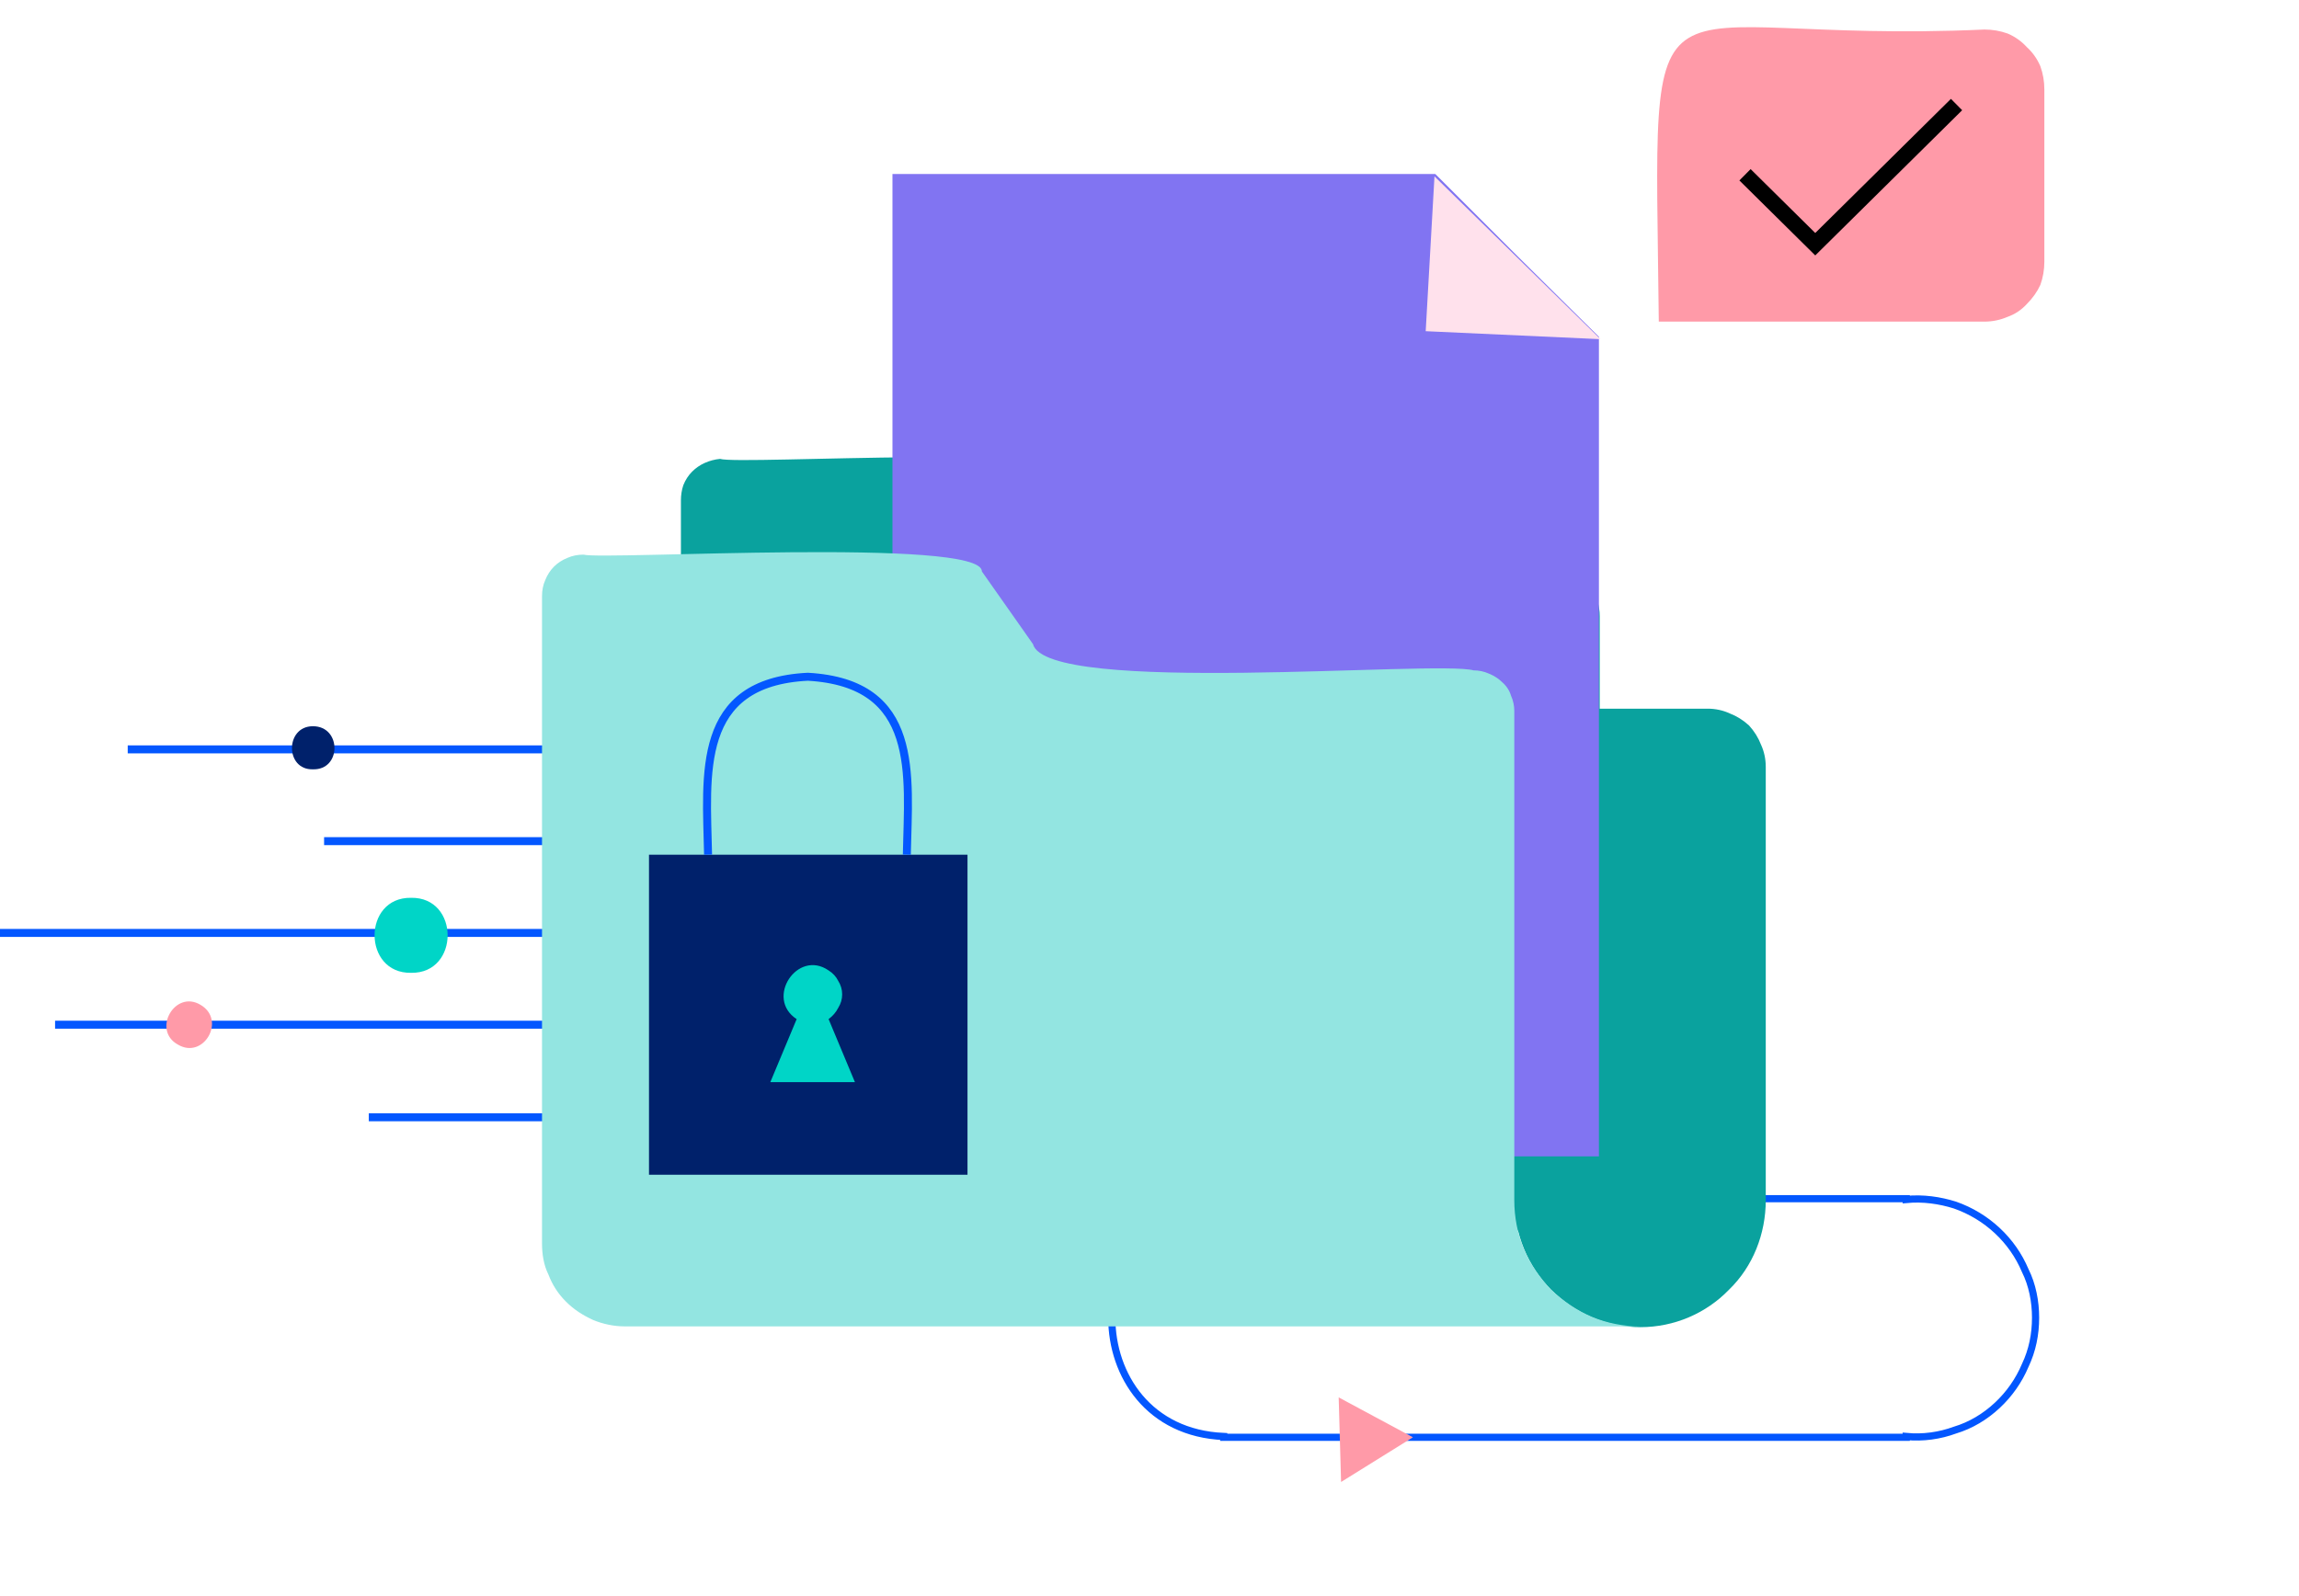
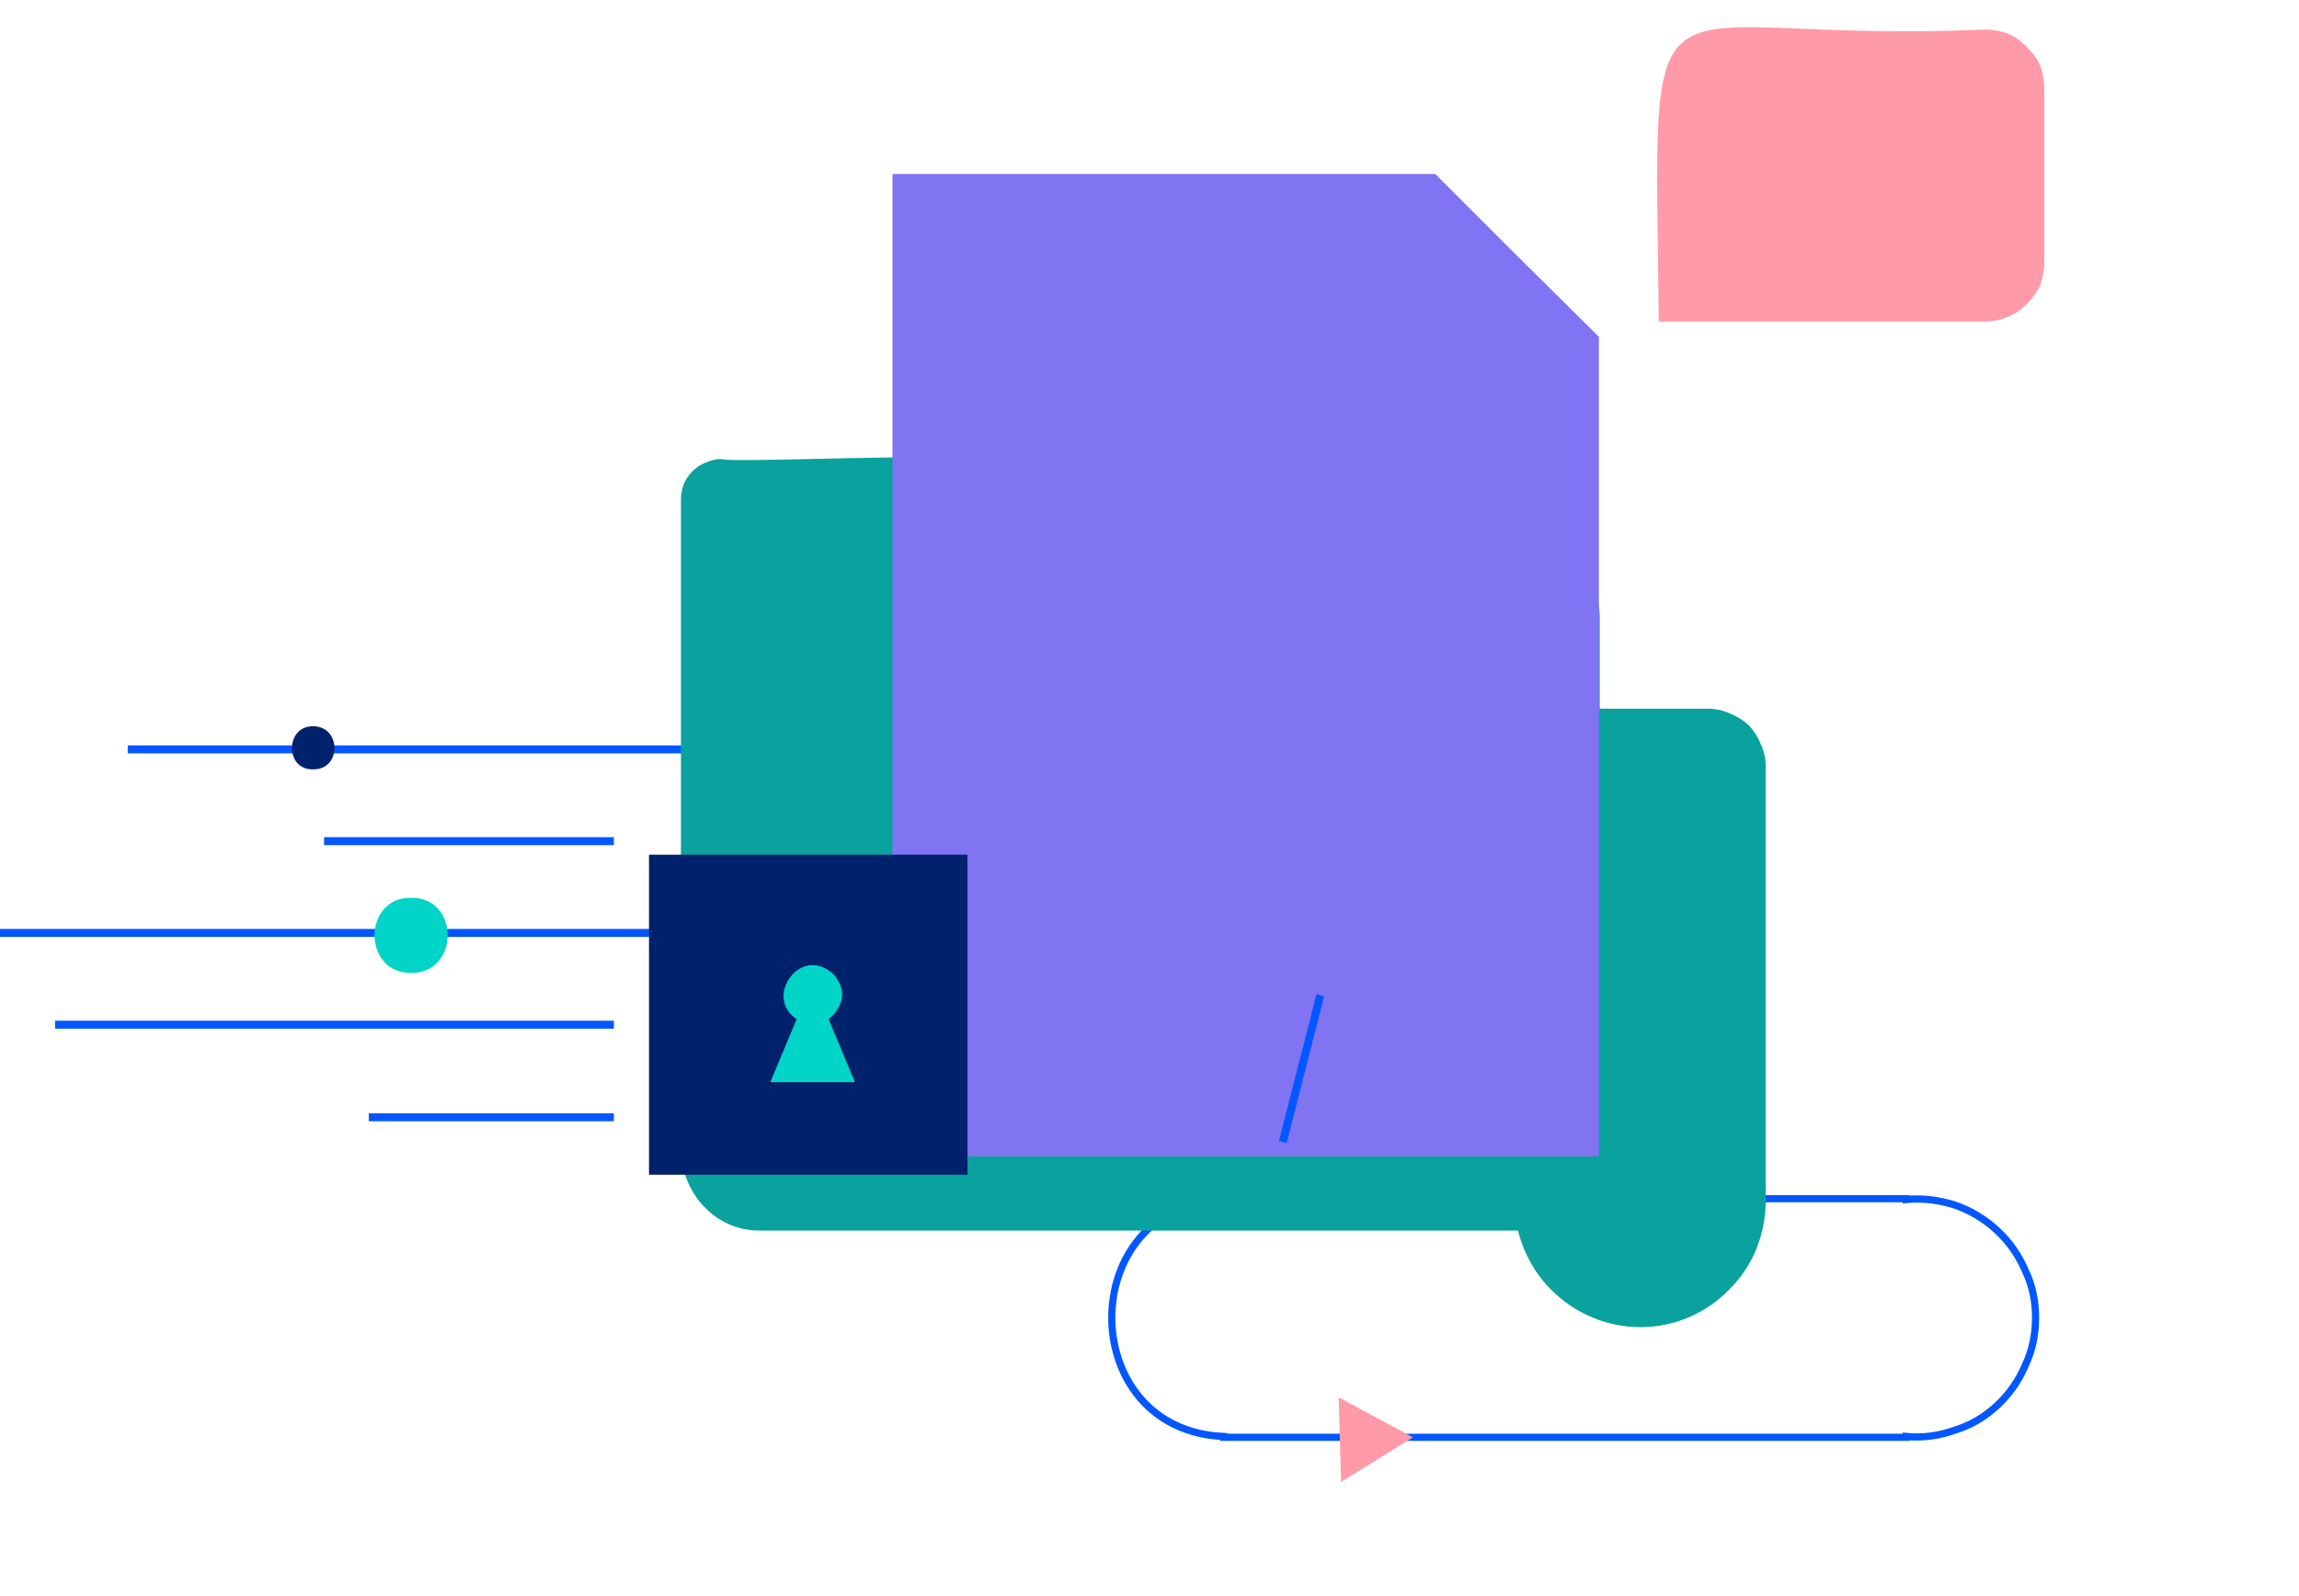
<svg xmlns="http://www.w3.org/2000/svg" version="1.2" viewBox="0 0 288 200" width="288" height="200">
  <defs>
    <clipPath clipPathUnits="userSpaceOnUse" id="cp1">
      <path d="m0 0h288v200h-288z" />
    </clipPath>
  </defs>
  <style>.a{fill:none}.b{fill:none;stroke:#0357ff;stroke-miterlimit:10}.c{fill:#00216b}.d{fill:#00d5c7}.e{fill:#ff9aa8}.f{fill:none;stroke:#0357ff;stroke-miterlimit:10;stroke-width:.9}.g{fill:#0aa29e}.h{fill:#8174f2}.i{fill:#ffe1ec}.j{fill:#93e5e1}.k{fill:none;stroke:#000;stroke-width:2}</style>
  <g clip-path="url(#cp1)">
    <path class="a" d="m0 3h279v189h-279z" />
    <path class="b" d="m16 93.9h71" />
    <path class="b" d="m40.6 105.4h36.3" />
    <path class="b" d="m6.9 128.4h70" />
    <path class="b" d="m46.2 140h30.7" />
    <path class="b" d="m0 116.9h97.9" />
    <path class="c" d="m39.2 96.4c-3.5 0.1-3.5-5.4 0-5.4 3.6 0 3.6 5.5 0 5.4z" />
    <path class="d" d="m51.5 121.9c-6.1 0.1-6.1-9.5 0-9.4 6.1-0.1 6.1 9.5 0 9.4z" />
-     <path class="e" d="m25.1 125.9c-3.2-1.9-6.1 3.2-2.8 5 3.2 1.9 6.1-3.1 2.8-5z" />
    <path fill-rule="evenodd" class="f" d="m255 165.1c0-2-0.4-4.1-1.3-5.9-0.8-1.9-2-3.6-3.5-5-1.5-1.4-3.3-2.5-5.3-3.2-1.9-0.6-4-0.9-6.1-0.7v-0.1h-85.5v0.1c-18.7 0.7-18.7 28.9 0 29.7v0.1h85.5v-0.1c2.1 0.2 4.2-0.1 6.1-0.8 2-0.6 3.8-1.7 5.3-3.1 1.5-1.4 2.7-3.1 3.5-5 0.9-1.9 1.3-3.9 1.3-6z" />
    <path class="e" d="m177 180.1l-9 5.6-0.3-10.6z" />
    <path class="g" d="m215.2 154.2h-120.1c-5.4 0-9.8-4.6-9.8-10.4v-81.1q0-1 0.3-1.9 0.4-1 1.1-1.7 0.7-0.7 1.6-1.1 0.9-0.4 1.9-0.5c2.5 0.8 47.3-2.1 47.2 2.2l6 9c1.6 6.6 47.7 2.1 52.1 3.3q1 0.1 1.9 0.5 0.9 0.4 1.6 1.1 0.7 0.7 1.1 1.7 0.3 0.9 0.3 1.9v61.3c0 8.7 6.6 15.7 14.8 15.7z" />
    <path class="g" d="m221.2 96.1v54.3c0 4.2-1.6 8.3-4.6 11.2-2.9 3-6.9 4.7-11.1 4.7-4.2 0-8.2-1.7-11.2-4.7-2.9-2.9-4.6-7-4.6-11.2v-61.6h24.2q1.5 0 2.8 0.6 1.3 0.5 2.4 1.5 1 1.1 1.5 2.4 0.6 1.3 0.6 2.8z" />
    <path class="h" d="m111.8 21.8v123.1h88.5v-102.7l-10-9.9-10.5-10.5z" />
-     <path class="i" d="m179.7 22.1l-1.1 19.4 21.9 1z" />
    <path class="b" d="m165.4 124.7l-4.7 18.4" />
-     <path class="j" d="m205.4 166.2h-127.2c-1.3 0-2.7-0.3-3.9-0.8-1.3-0.6-2.4-1.3-3.4-2.3-1-1-1.7-2.1-2.2-3.4-0.6-1.2-0.8-2.6-0.8-3.9v-81.1q0-1.1 0.4-2 0.4-1 1.1-1.7 0.7-0.7 1.7-1.1 0.9-0.4 2-0.4c2.6 0.7 50-2.2 49.9 2.1l6.4 9.1c1.7 6.5 50.5 2 55.2 3.3q1 0 1.9 0.4 1 0.4 1.7 1.1 0.8 0.7 1.1 1.7 0.4 0.9 0.4 1.9v61.3c0 2.1 0.4 4.2 1.2 6.1 0.8 1.9 2 3.6 3.4 5.1 1.5 1.4 3.2 2.6 5.1 3.4 1.9 0.8 4 1.2 6 1.2z" />
    <path class="c" d="m81.3 107.1h39.9v40.1h-39.9z" />
-     <path class="b" d="m88.7 107.1c-0.2-10.1-1.6-21.6 12.5-22.3 14.1 0.8 12.6 12.2 12.4 22.3" />
    <path class="d" d="m96.5 135.6l3.3-7.9c-4-2.6 0.1-8.8 4-6.1q0.8 0.5 1.2 1.3 0.5 0.8 0.5 1.7 0 0.9-0.5 1.7-0.4 0.8-1.2 1.4l3.3 7.9z" />
    <path class="e" d="m248.6 40.3h-40.8c-0.5-48-3.1-34.6 40.8-36.6q1.5 0 2.9 0.5 1.4 0.6 2.4 1.7 1.1 1 1.7 2.4 0.5 1.4 0.5 2.9v21.6q0 1.5-0.5 2.9-0.6 1.3-1.7 2.4-1 1.1-2.4 1.6-1.4 0.6-2.9 0.6z" />
-     <path class="k" d="m245.1 13.1l-17.7 17.5-8.8-8.7" />
  </g>
</svg>